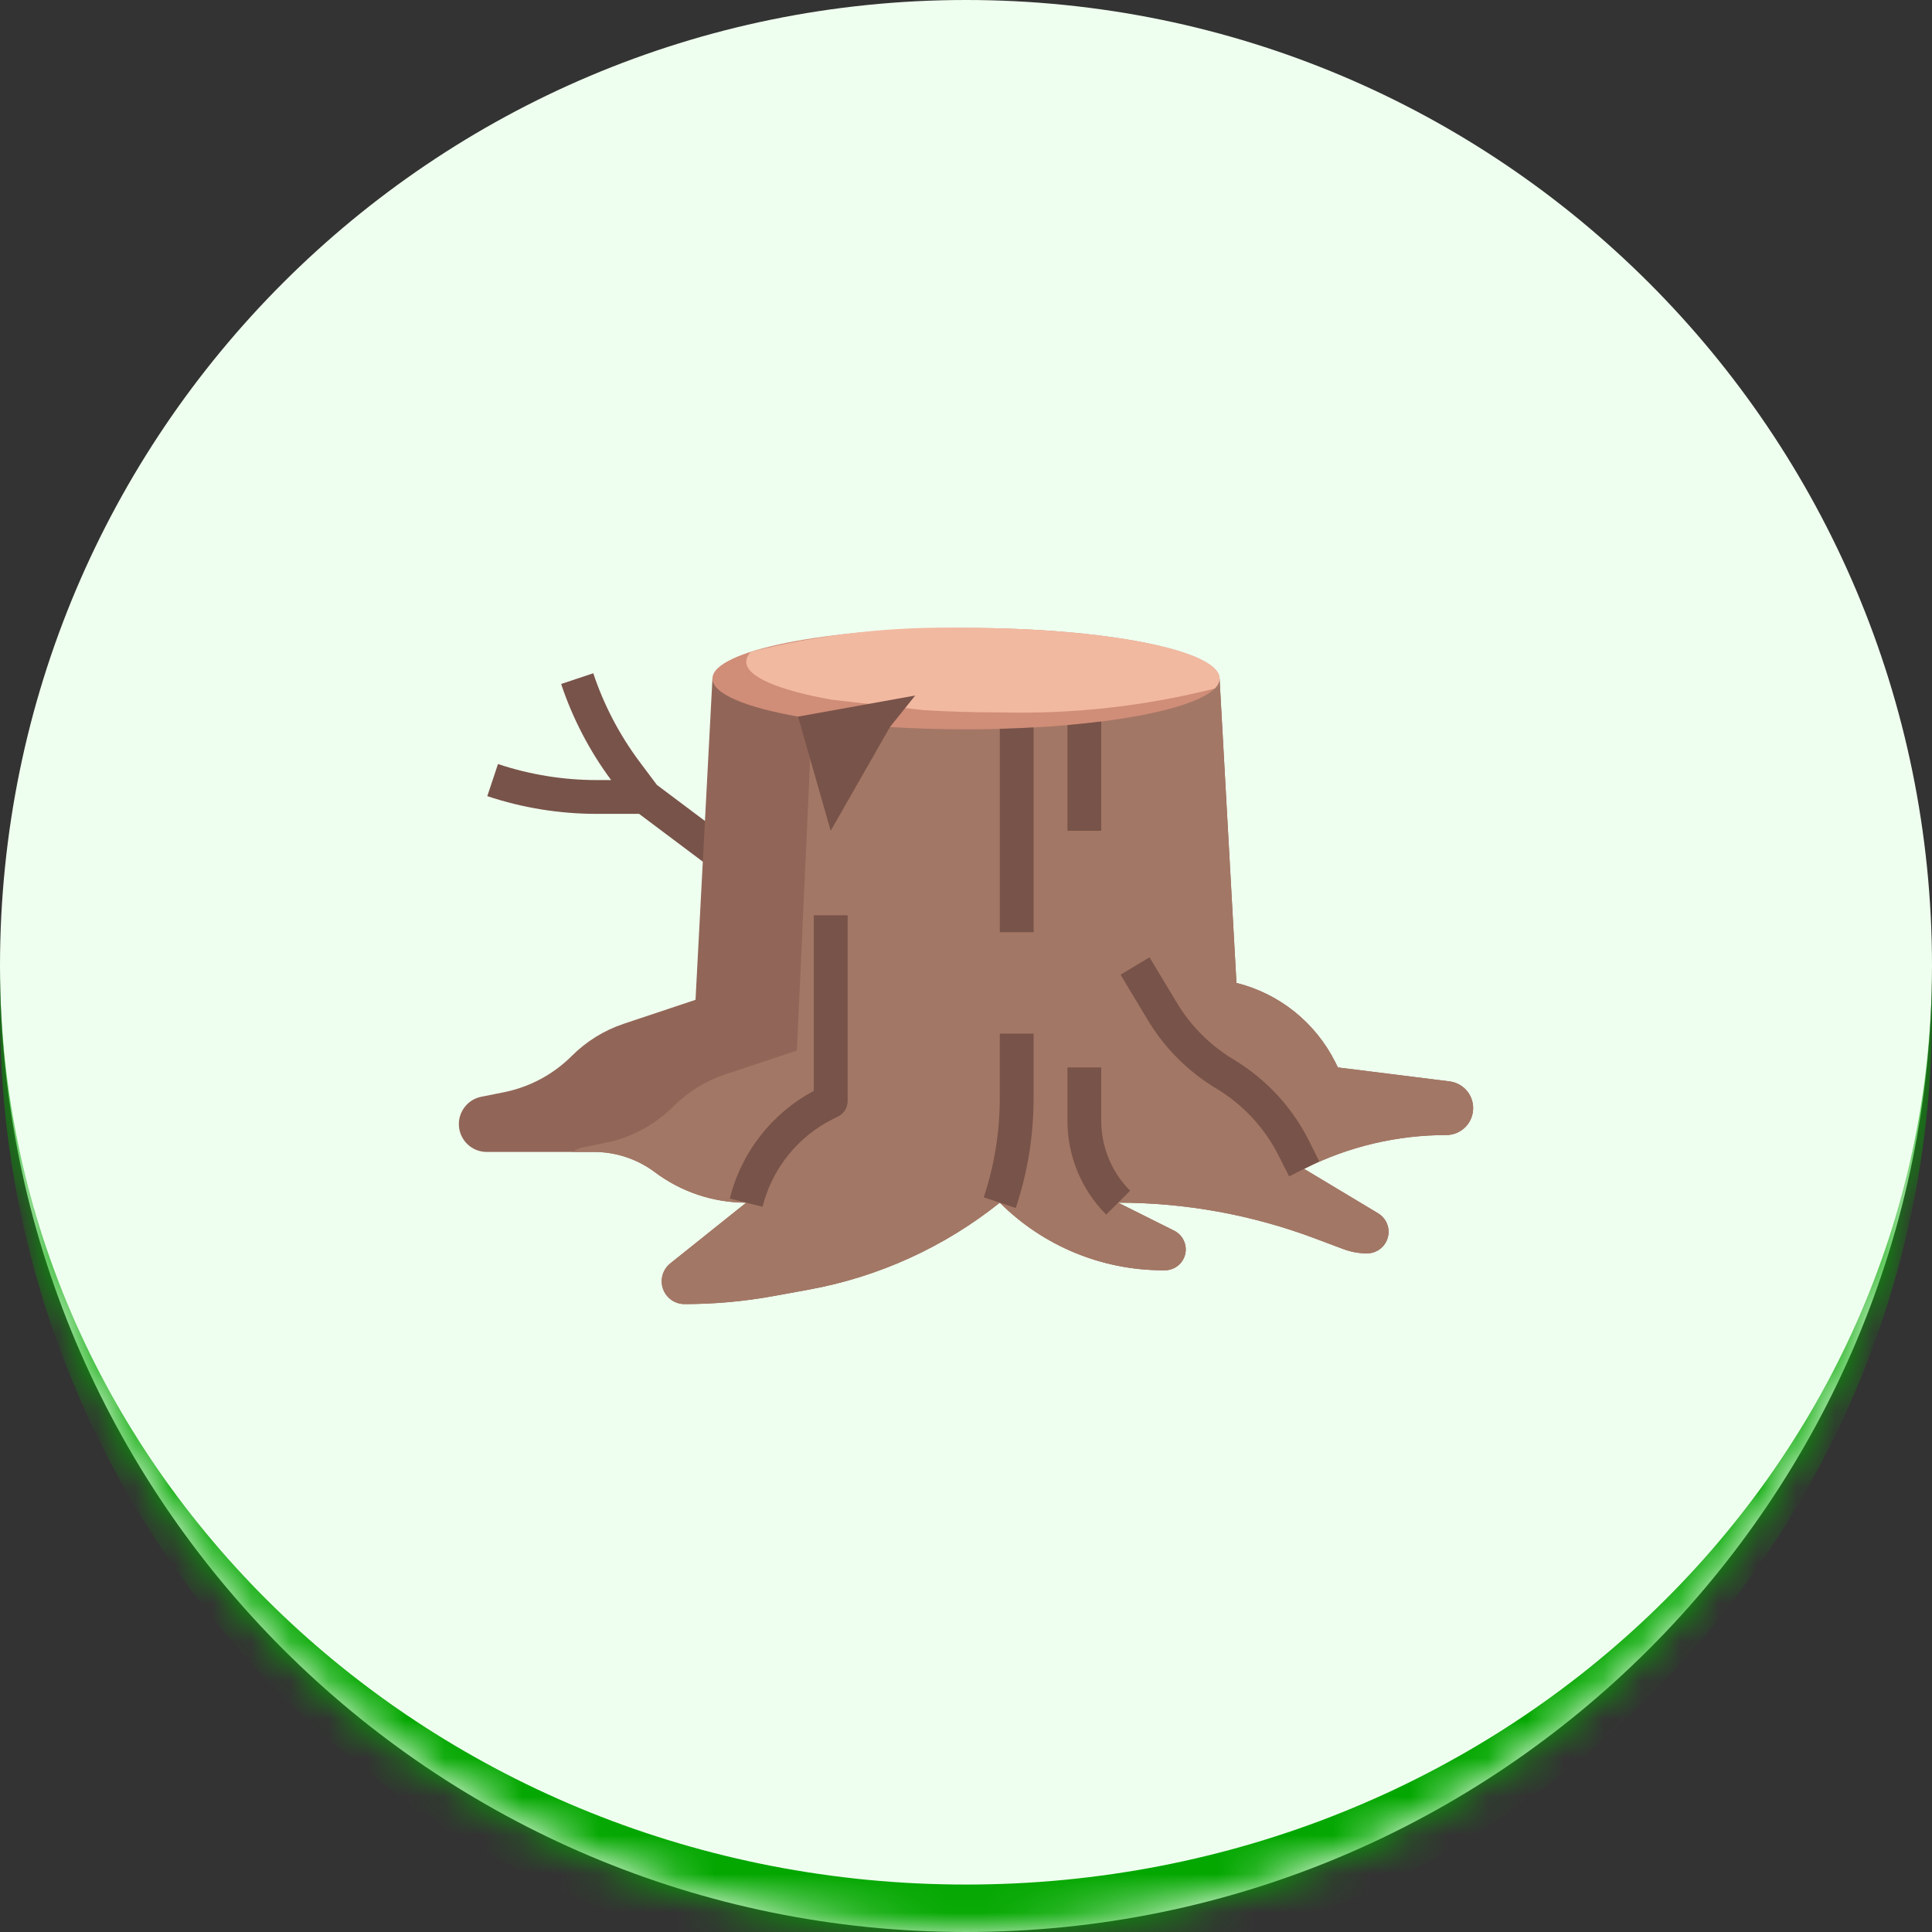
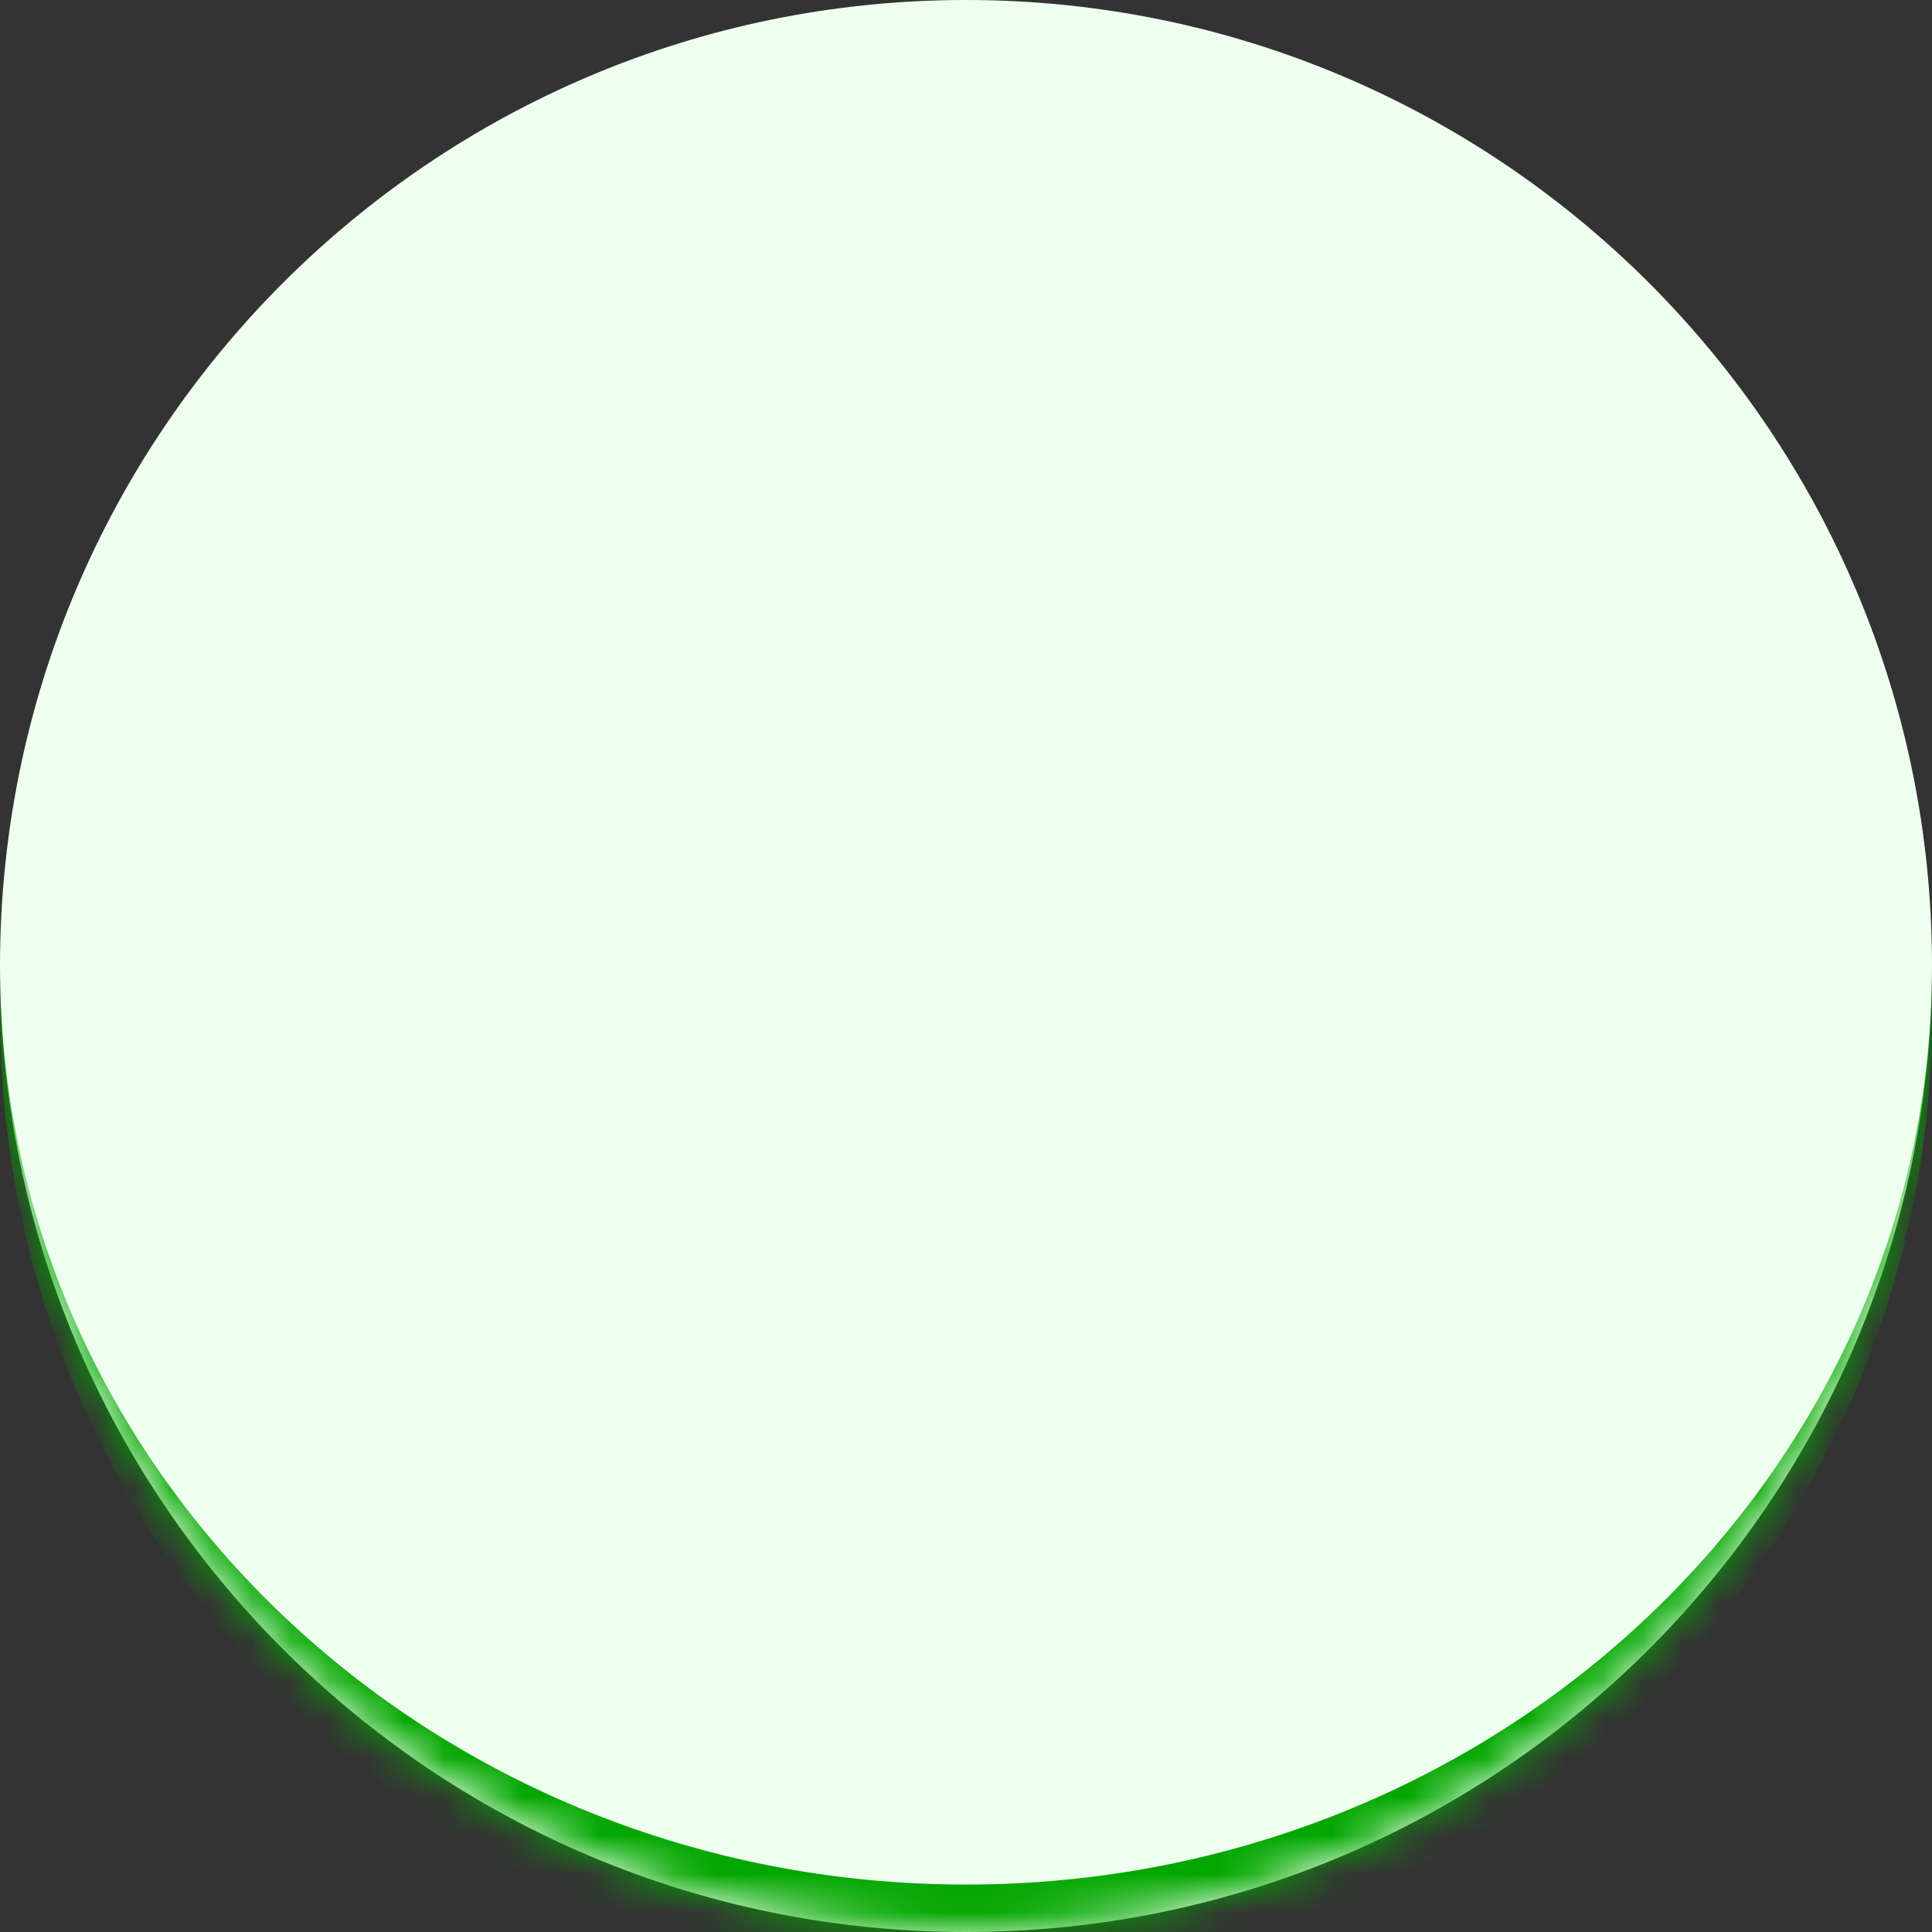
<svg xmlns="http://www.w3.org/2000/svg" width="50" height="50" viewBox="0 0 50 50" fill="none">
  <rect x="0" y="0" width="50" height="50" fill="#333333" stroke="none" />
  <mask id="path-1-inside-1_588_930" fill="white">
    <path d="M0 25C0 11.193 11.193 0 25 0C38.807 0 50 11.193 50 25C50 38.807 38.807 50 25 50C11.193 50 0 38.807 0 25Z" />
  </mask>
  <path d="M0 25C0 11.193 11.193 0 25 0C38.807 0 50 11.193 50 25C50 38.807 38.807 50 25 50C11.193 50 0 38.807 0 25Z" fill="#EFFFEF" />
  <path d="M0 0H50H0ZM50 26.228C50 40.035 38.807 51.228 25 51.228C11.193 51.228 0 40.035 0 26.228V25C0 38.129 11.193 48.772 25 48.772C38.807 48.772 50 38.129 50 25V26.228ZM0 50V0V50ZM50 0V50V0Z" fill="#03A700" mask="url(#path-1-inside-1_588_930)" />
  <g clip-path="url(#clip0_588_930)">
    <path d="M18.7 21.588L17 20.313L16.556 19.72C16.035 19.024 15.629 18.249 15.354 17.424L14.522 17.701C14.82 18.593 15.256 19.432 15.816 20.188H15.446C14.577 20.188 13.713 20.048 12.888 19.773L12.611 20.604C13.525 20.909 14.482 21.063 15.446 21.063H16.54L18.192 22.302L19.505 23.177L19.991 22.449L18.7 21.588Z" fill="#785349" />
    <path d="M31.562 17.562L32 25.438C32.549 25.575 33.062 25.829 33.503 26.183C33.944 26.537 34.304 26.983 34.557 27.488L34.625 27.625L37.513 27.986C37.681 28.007 37.837 28.089 37.95 28.216C38.063 28.343 38.125 28.508 38.125 28.678C38.125 28.863 38.051 29.04 37.921 29.171C37.79 29.302 37.612 29.375 37.428 29.375C36.16 29.375 34.909 29.67 33.775 30.237L33.75 30.25L35.666 31.4C35.749 31.449 35.817 31.52 35.865 31.603C35.913 31.687 35.938 31.782 35.938 31.879C35.937 32.027 35.878 32.169 35.774 32.274C35.669 32.379 35.527 32.438 35.378 32.438C35.169 32.438 34.962 32.4 34.766 32.326L34.022 32.047C32.396 31.437 30.674 31.125 28.938 31.125L30.389 31.85C30.478 31.895 30.554 31.965 30.607 32.05C30.659 32.135 30.687 32.234 30.688 32.334C30.688 32.478 30.631 32.615 30.529 32.717C30.428 32.818 30.29 32.875 30.147 32.875H30.1C28.515 32.875 26.996 32.245 25.875 31.125C24.439 32.274 22.74 33.047 20.931 33.376L20.015 33.543C19.256 33.681 18.487 33.75 17.716 33.75C17.559 33.75 17.409 33.688 17.298 33.577C17.187 33.466 17.125 33.316 17.125 33.159C17.125 33.07 17.145 32.983 17.183 32.903C17.222 32.823 17.278 32.753 17.347 32.697L19.312 31.125C18.46 31.125 17.632 30.849 16.95 30.337C16.496 29.997 15.943 29.812 15.375 29.812H12.596C12.501 29.812 12.408 29.794 12.32 29.758C12.232 29.721 12.153 29.668 12.086 29.601C12.019 29.534 11.966 29.455 11.93 29.367C11.893 29.28 11.875 29.186 11.875 29.091C11.875 28.924 11.933 28.763 12.039 28.634C12.144 28.505 12.291 28.417 12.455 28.384L13.04 28.267C13.707 28.134 14.319 27.806 14.8 27.325C15.178 26.947 15.639 26.663 16.146 26.494L18 25.875L18.438 17.562" fill="#916658" />
    <path d="M37.427 29.375C37.605 29.375 37.776 29.308 37.905 29.187C38.035 29.066 38.113 28.899 38.124 28.722C38.136 28.545 38.079 28.37 37.965 28.233C37.852 28.096 37.691 28.008 37.514 27.986L34.624 27.625L34.556 27.488C34.303 26.983 33.943 26.537 33.502 26.183C33.061 25.829 32.548 25.575 31.999 25.438L31.562 17.562H21.062L20.624 27.188L18.77 27.805C18.263 27.974 17.803 28.259 17.424 28.637C16.943 29.117 16.331 29.445 15.664 29.578L15.079 29.696C14.984 29.716 14.895 29.756 14.816 29.812H15.374C15.942 29.812 16.495 29.996 16.949 30.337C17.631 30.848 18.46 31.125 19.312 31.125L17.346 32.697C17.25 32.774 17.181 32.878 17.147 32.996C17.113 33.114 17.117 33.239 17.157 33.355C17.198 33.47 17.273 33.57 17.373 33.641C17.473 33.712 17.593 33.75 17.715 33.75C18.486 33.75 19.256 33.681 20.014 33.543L20.93 33.376C22.739 33.047 24.438 32.274 25.874 31.125C26.995 32.245 28.515 32.875 30.099 32.875H30.146C30.268 32.875 30.386 32.834 30.482 32.758C30.578 32.683 30.645 32.577 30.673 32.459C30.701 32.34 30.688 32.215 30.636 32.105C30.584 31.994 30.497 31.905 30.388 31.85L28.937 31.125C30.673 31.125 32.394 31.437 34.02 32.047L34.763 32.326C34.959 32.4 35.167 32.438 35.376 32.438C35.498 32.438 35.617 32.398 35.714 32.324C35.812 32.25 35.882 32.146 35.915 32.028C35.947 31.91 35.94 31.785 35.895 31.672C35.85 31.558 35.769 31.463 35.664 31.4L33.749 30.25L33.775 30.237C34.909 29.67 36.159 29.375 37.427 29.375Z" fill="#A37765" />
    <path d="M23.034 18.815C23.655 18.854 24.315 18.875 25 18.875C28.624 18.875 31.562 18.287 31.562 17.562C31.562 16.838 28.624 16.25 25 16.25C21.376 16.25 18.438 16.838 18.438 17.562C18.438 17.954 19.295 18.306 20.656 18.546" fill="#D08D78" />
    <path d="M25 16.25C23.127 16.201 21.257 16.409 19.44 16.867C19.403 16.9 19.372 16.939 19.351 16.983C19.329 17.027 19.316 17.076 19.312 17.125C19.312 17.517 20.17 17.869 21.531 18.109L23.909 18.378C24.53 18.416 25.19 18.437 25.875 18.437C27.748 18.486 29.618 18.279 31.434 17.82C31.472 17.788 31.502 17.748 31.524 17.704C31.546 17.66 31.559 17.612 31.562 17.562C31.562 16.837 28.624 16.25 25 16.25Z" fill="#F2B9A1" />
    <path d="M23.032 18.815L21.498 21.5L20.654 18.546L23.686 18L23.032 18.815Z" fill="#785349" />
    <path d="M21.558 28.96L21.694 28.892C21.767 28.855 21.828 28.799 21.871 28.73C21.913 28.661 21.936 28.581 21.936 28.5V23.688H21.061V28.231C20.524 28.518 20.053 28.914 19.678 29.395C19.303 29.875 19.034 30.428 18.887 31.019L19.311 31.125L19.735 31.231C19.857 30.743 20.083 30.288 20.398 29.895C20.712 29.503 21.108 29.184 21.558 28.96Z" fill="#785349" />
    <path d="M28.5 29.013V27.625H27.625V29.013C27.628 29.921 27.988 30.791 28.628 31.434L28.938 31.125L29.247 30.816C28.77 30.336 28.502 29.689 28.5 29.013Z" fill="#785349" />
    <path d="M26.749 28.429V26.75H25.874V28.429C25.874 29.298 25.734 30.162 25.459 30.987L25.874 31.125L26.288 31.263C26.593 30.349 26.749 29.392 26.749 28.429Z" fill="#785349" />
    <path d="M33.881 29.532C33.443 28.656 32.764 27.923 31.923 27.419C31.322 27.057 30.818 26.553 30.457 25.952L29.75 24.775L29 25.225L29.707 26.402C30.142 27.127 30.75 27.733 31.474 28.169C32.172 28.587 32.736 29.196 33.099 29.924L33.362 30.445L33.749 30.25L33.775 30.237L34.141 30.054L33.881 29.532Z" fill="#785349" />
-     <path d="M25.875 24.125H26.75V18.826C26.466 18.842 26.173 18.854 25.875 18.862V24.125Z" fill="#785349" />
+     <path d="M25.875 24.125H26.75V18.826V24.125Z" fill="#785349" />
    <path d="M27.625 21.5H28.5V18.672C28.221 18.707 27.931 18.739 27.625 18.765V21.5Z" fill="#785349" />
  </g>
  <defs>
    <clipPath id="clip0_588_930">
-       <rect width="28" height="28" fill="white" transform="translate(11 11)" />
-     </clipPath>
+       </clipPath>
  </defs>
</svg>